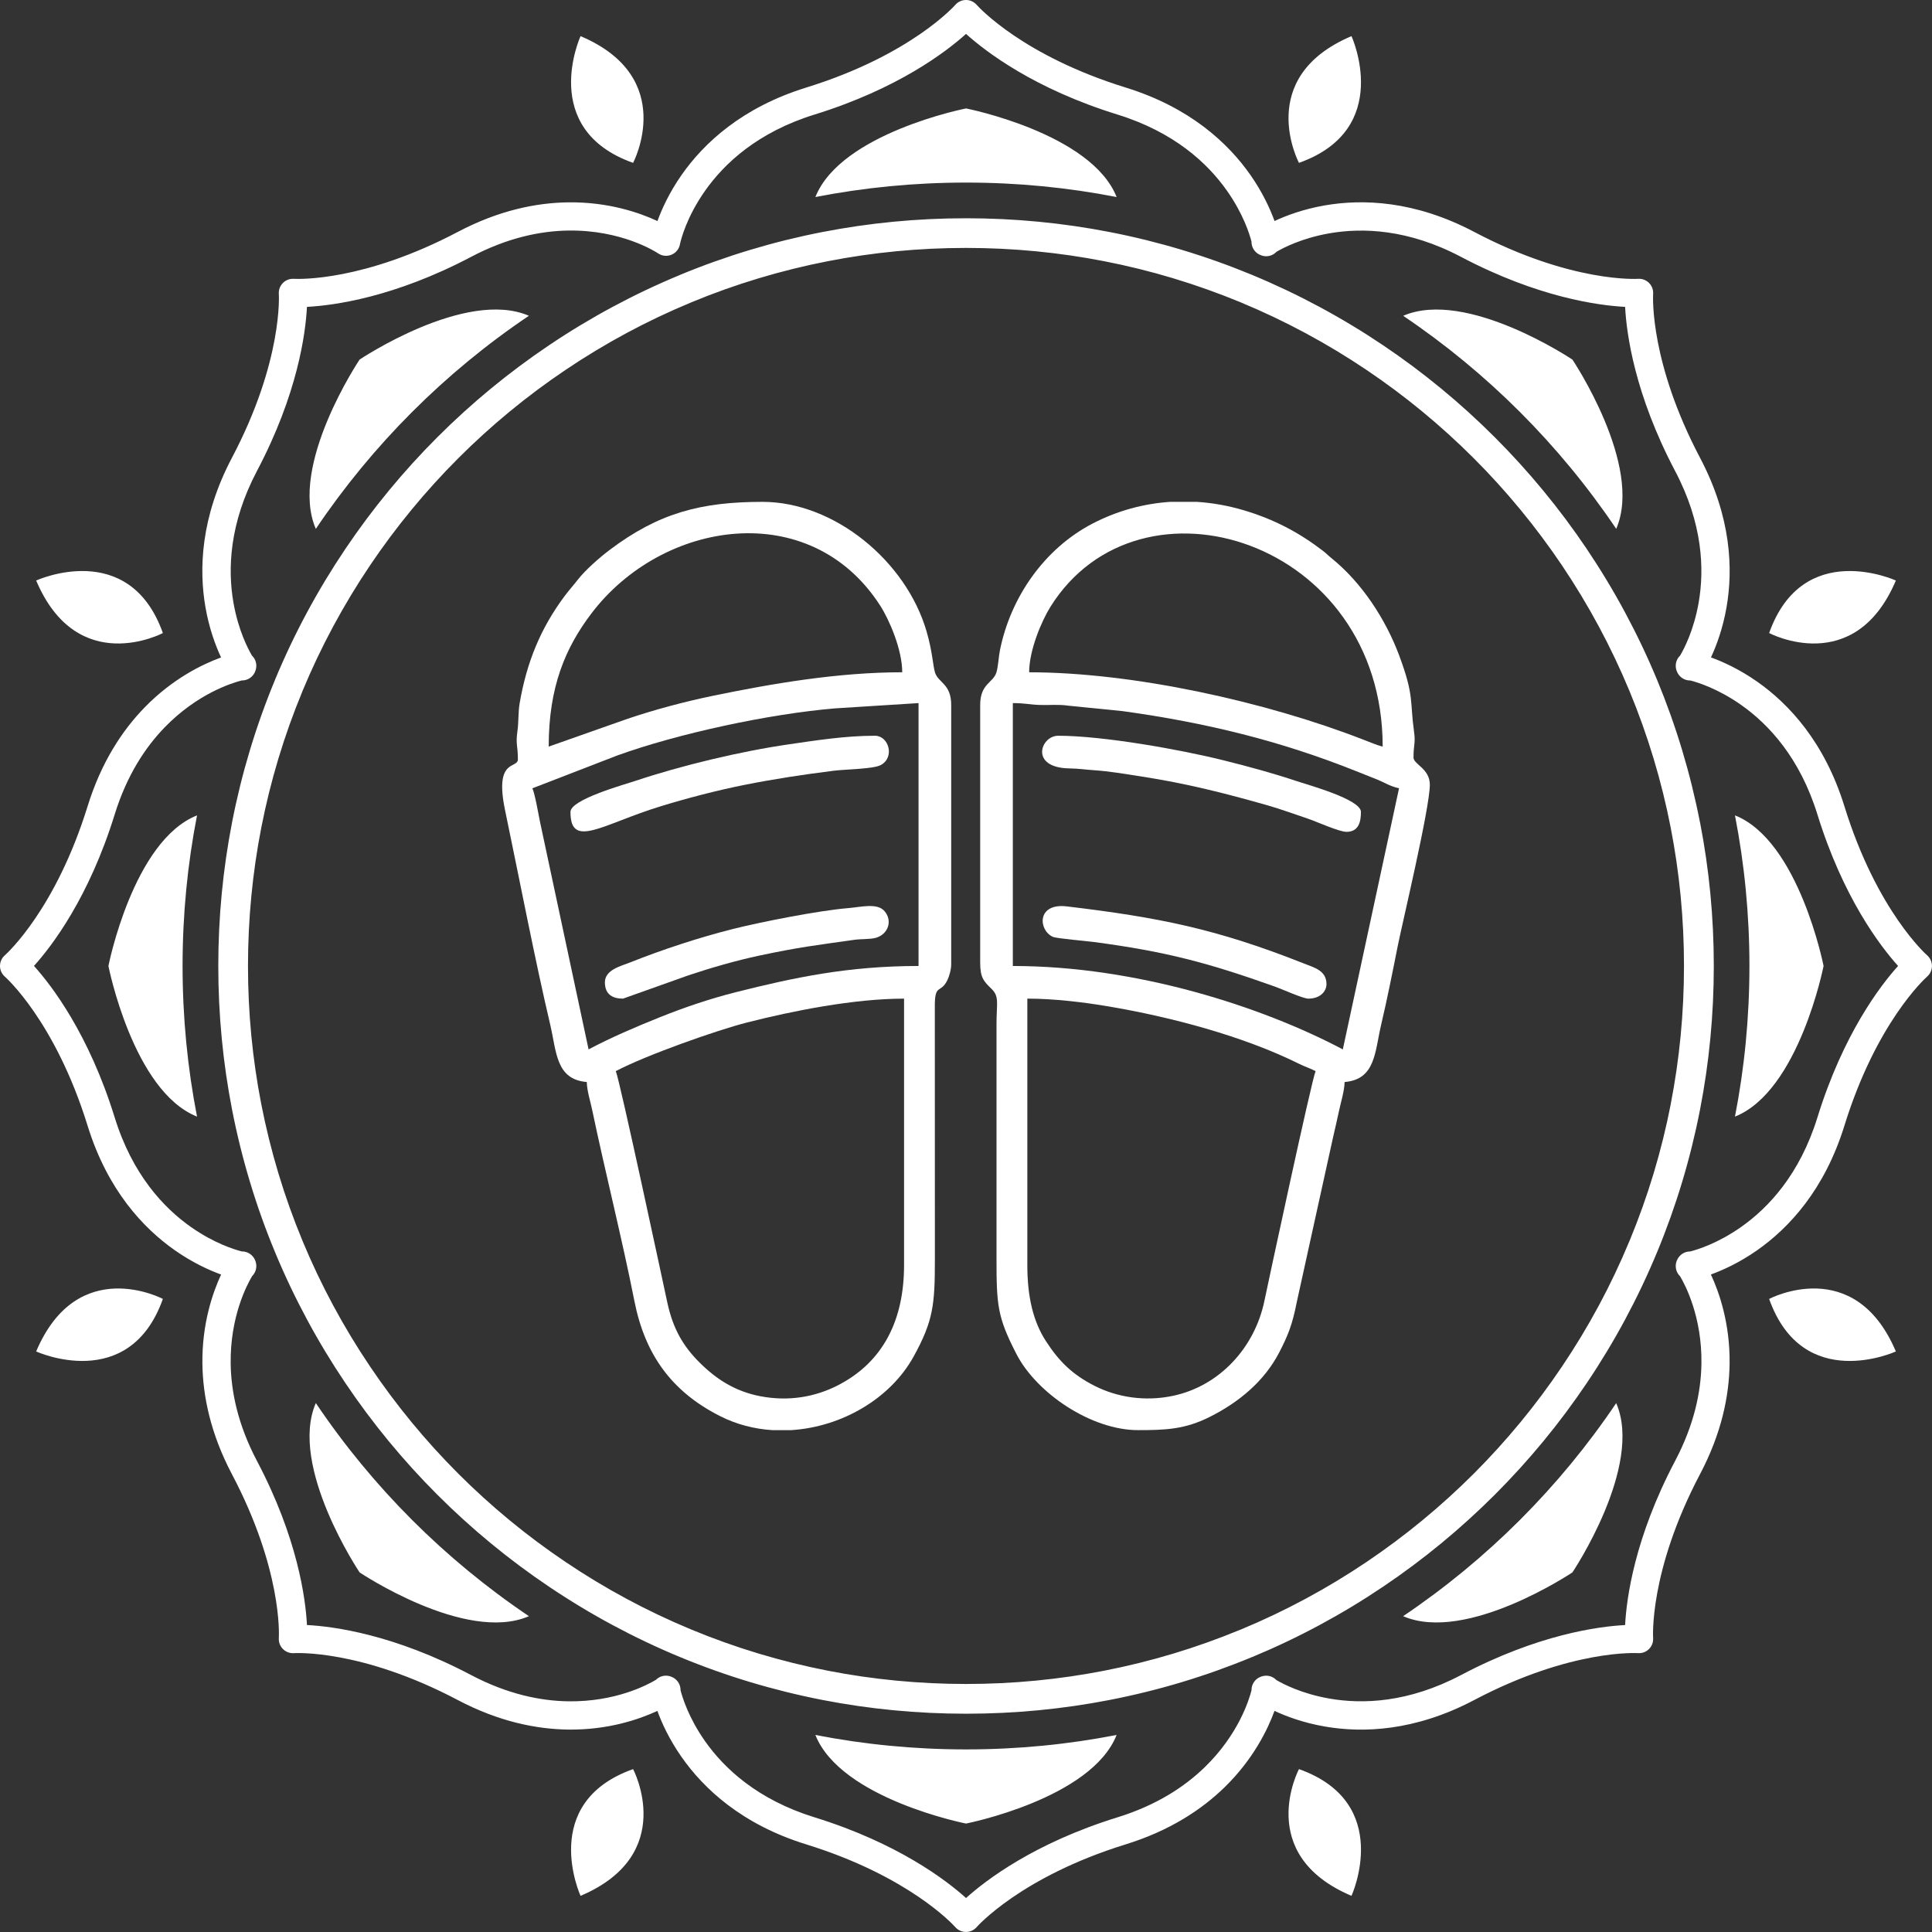
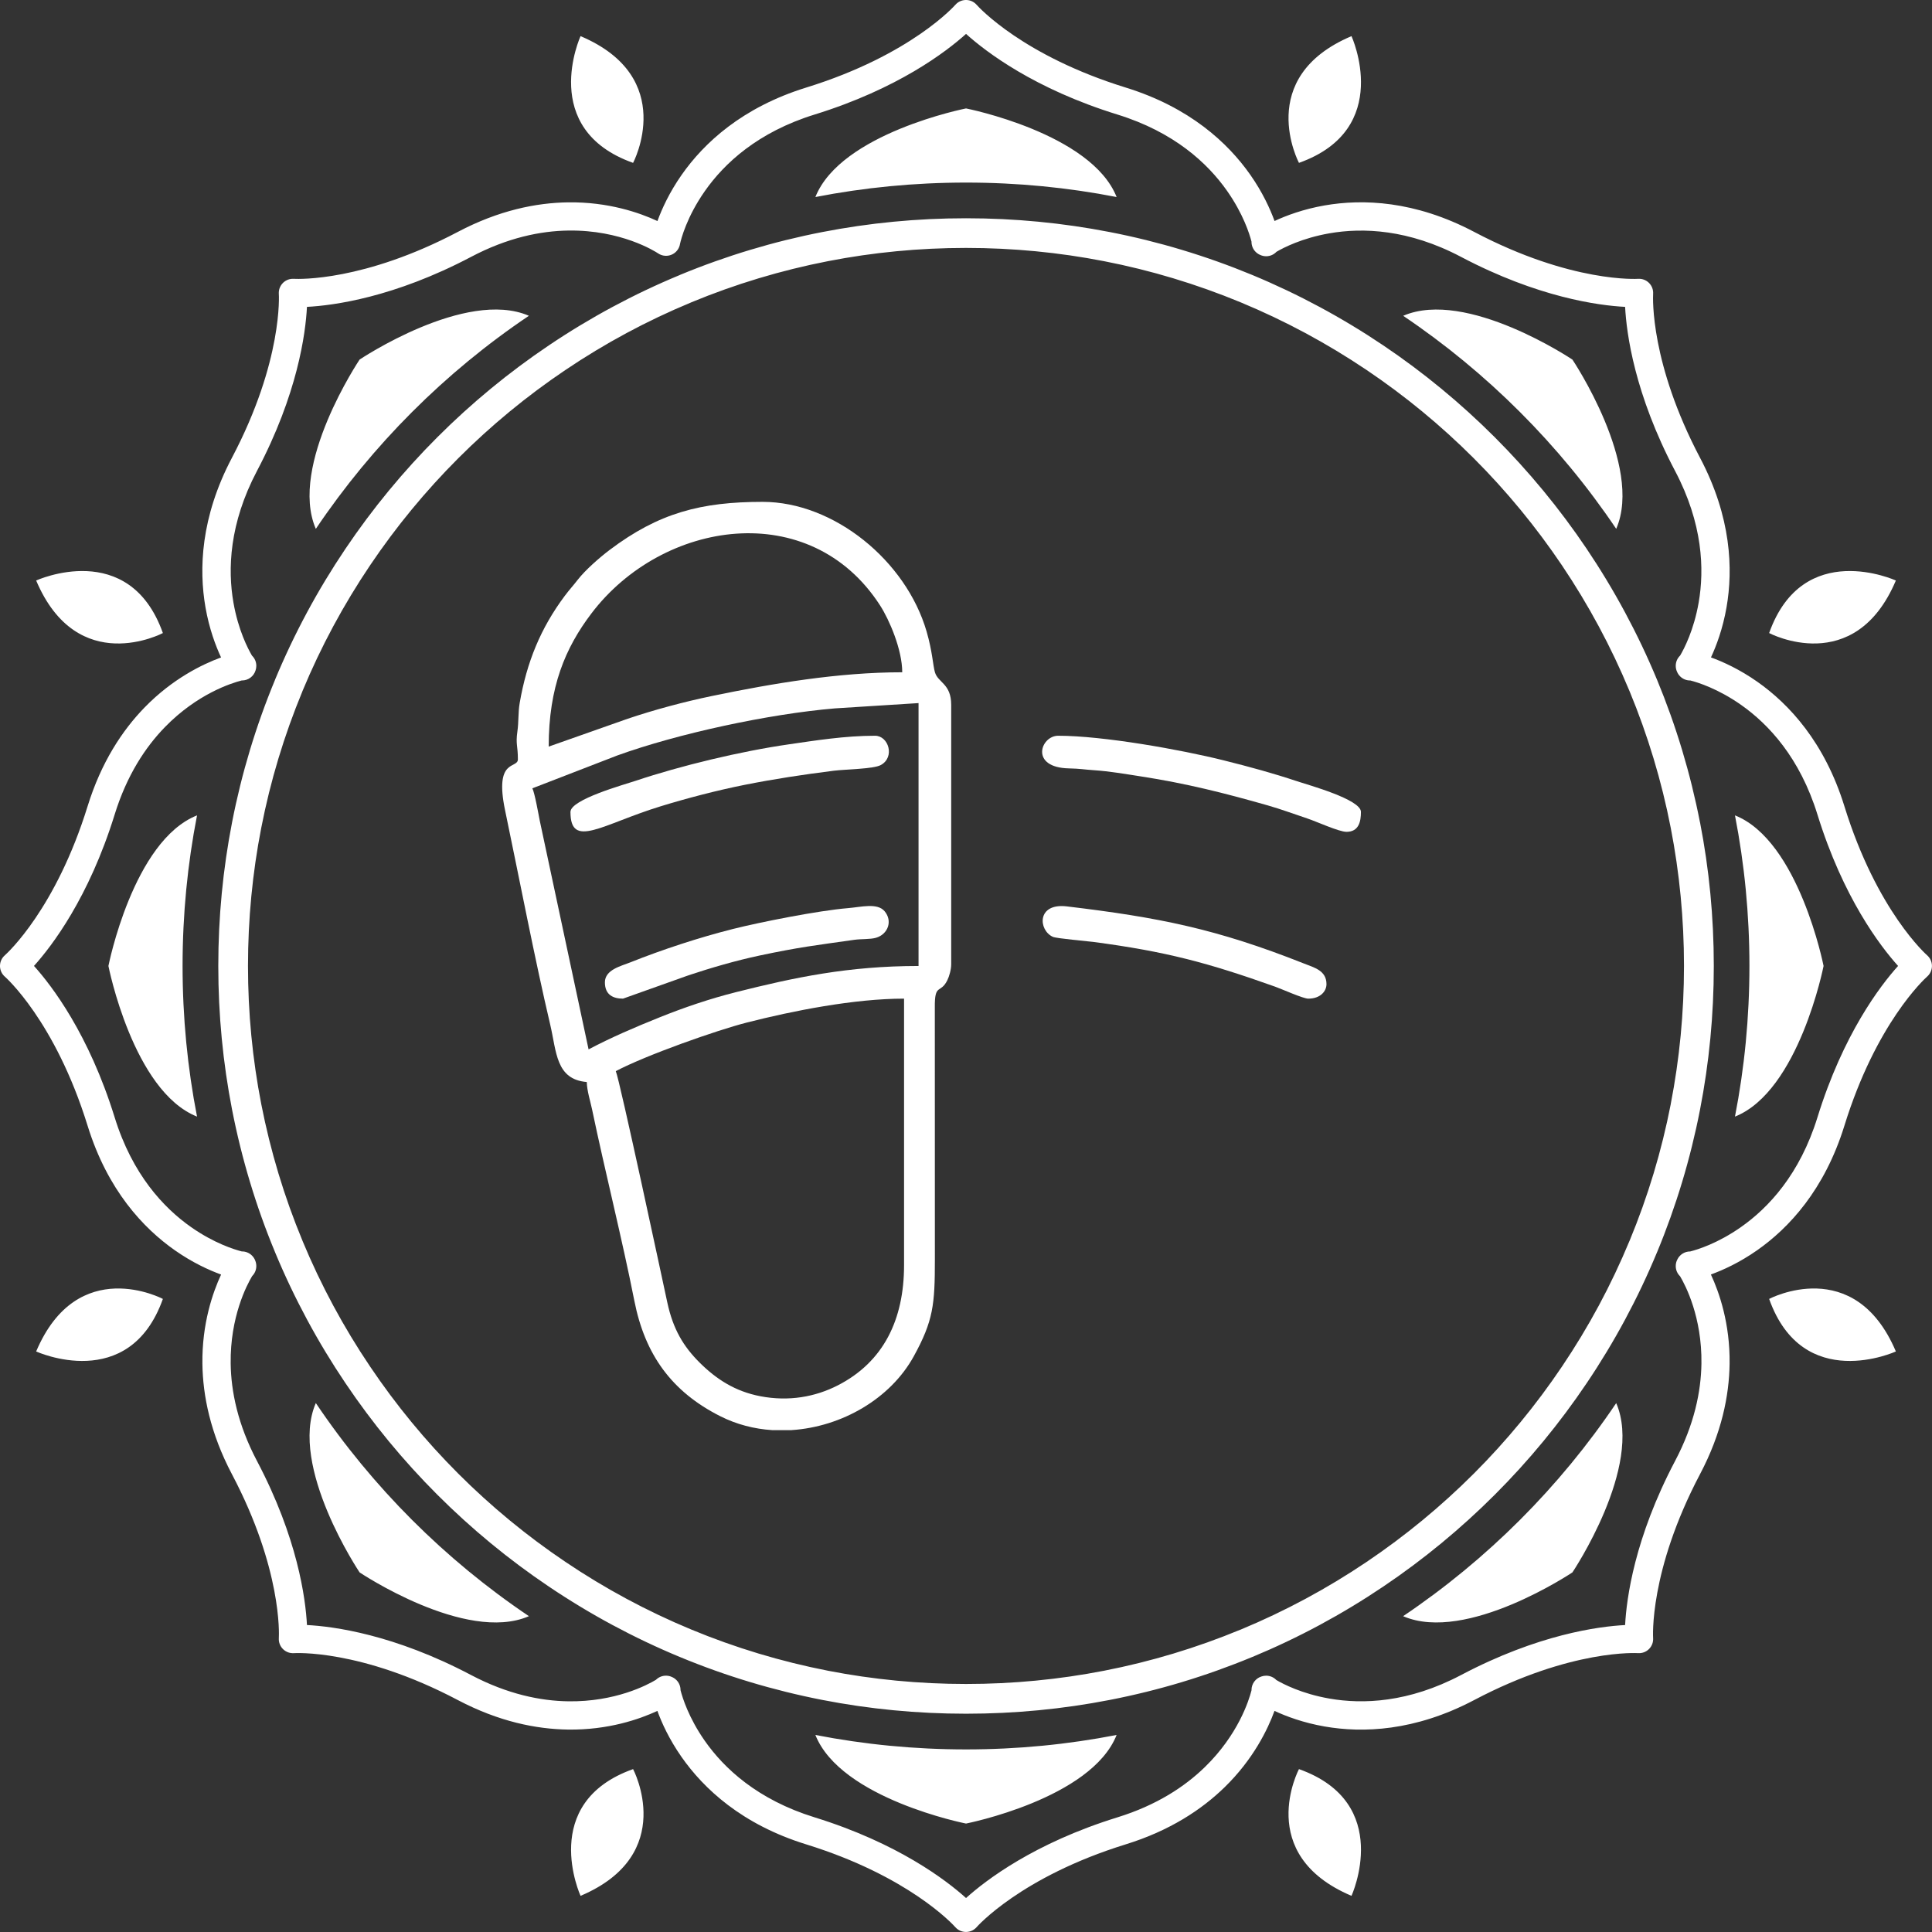
<svg xmlns="http://www.w3.org/2000/svg" xml:space="preserve" width="136.226mm" height="136.226mm" version="1.1" style="shape-rendering:geometricPrecision; text-rendering:geometricPrecision; image-rendering:optimizeQuality; fill-rule:evenodd; clip-rule:evenodd" viewBox="0 0 1455.02 1455.02">
  <rect x="0" y="0" width="1455.02" height="1455.02" fill="#333333" stroke="none" />
  <defs>
    <style type="text/css"> .fil0 {fill:white} .fil1 {fill:white;fill-rule:nonzero} </style>
  </defs>
  <g id="Слой_x0020_1">
    <g id="_1744914111024">
      <path class="fil0" d="M463.75 806.7c22.67,-12 76.02,-30.81 98.6,-36.58 34.87,-8.91 81.09,-18.03 118.51,-18.03l0 200.72c0,40.83 -15.31,72.88 -50.03,90.6 -16.78,8.56 -36.68,12.26 -58.24,8.11 -18.95,-3.65 -33.05,-12.77 -45.68,-25.32 -12.21,-12.14 -20.01,-25.14 -24.35,-45.29 -2.97,-13.77 -36.01,-168.4 -38.8,-174.21zm132.39 270.35l-14.64 0c-13.43,-0.88 -26.71,-4.25 -39.02,-10.46 -36.63,-18.47 -56.75,-46.4 -64.72,-86.84 -9.21,-46.67 -22.07,-97.39 -31.87,-144.27 -1.24,-5.94 -3.83,-13.92 -3.98,-20.59 -23.42,-1.95 -22.72,-22.87 -27.58,-43.42 -11.13,-47.1 -23.52,-111.26 -33.96,-161.29 -8.26,-39.56 9.66,-30.9 9.66,-38.33 0,-10.37 -1.75,-11.19 -0.39,-20.84 1.1,-7.79 0.49,-14.25 1.74,-21.51 5.31,-30.91 15.86,-56.52 33.95,-80.74 3.44,-4.6 6.51,-7.88 9.75,-12.09 5.54,-7.19 16.45,-16.77 23.98,-22.45 37.12,-28 68.97,-36.26 115.3,-36.26 53.69,0 107.99,44.28 123.5,97.7 4.4,15.15 4.72,25.36 6.25,30.62 2.32,7.98 12.26,8.5 12.26,24.61l0 195.25c0,4.1 -1.49,9.2 -2.92,12.1 -5.19,10.55 -9.64,1.85 -9.42,20.62l0.04 189.83c0,33.71 -1.15,45.97 -15.93,72.82 -17.61,31.97 -54.24,53.07 -91.98,55.53zm-195.2 -483.36l64 -24.75c45.36,-16.4 113.87,-31.23 163.9,-35.45l62.93 -3.98 0 197.99c-52.94,0 -93.57,8.67 -137.35,19.67 -20.07,5.04 -39.49,11.71 -57.52,18.95 -18.79,7.54 -36.73,15.25 -53.63,24.19l-36.75 -172.16c-1.11,-5.61 -3.74,-20.64 -5.58,-24.46zm12.29 -31.41c0,-44.93 12.53,-74.4 32.17,-100.28 53.47,-70.48 164.79,-87.73 217.45,-5.97 6.91,10.73 16.64,33.27 16.64,50.27 -47.97,0 -97.57,8.39 -143.26,17.86 -21.03,4.36 -43.63,10.43 -63.43,17.12l-59.57 21z" />
-       <path class="fil0" d="M773.7 952.8l0 -200.72c20.32,0 42.74,2.75 61.06,5.85 46.78,7.91 101.42,22.27 143.74,43.32 4.06,2.02 8.33,3.35 12.3,5.45 -2.8,5.82 -35.9,160.26 -38.57,173.07 -7.33,35.26 -33.87,64.18 -69.12,71.51 -21.33,4.44 -41.92,0.87 -58.47,-7.43 -16.87,-8.46 -27.17,-18.66 -37.04,-33.97 -9.5,-14.75 -13.9,-33.22 -13.9,-57.1zm107.86 -574.84l19.92 0c11.78,0.76 23.58,2.88 35.21,6.33 22.76,6.75 41.56,16.69 59.6,30.52 2.77,2.12 3.91,3.5 6.61,5.68 22.5,18.17 40.6,45.61 50.92,73.33 11.42,30.67 7.91,34.21 11.12,57.21 1.24,8.9 -0.4,9.48 -0.4,19.46 0,5.2 12.29,8.28 12.29,20.48 0,17.64 -20.79,104.46 -24.24,121.86 -3.91,19.71 -7.95,39.98 -12.36,58.64 -4.86,20.55 -4.16,41.47 -27.58,43.42 -0.15,6.88 -2.83,15.13 -4.21,21.73 -1.37,6.55 -2.88,12.89 -4.52,20.06l-27.35 124.21c-3.24,16.6 -6.58,24.91 -13.06,37.46 -11.3,21.89 -30.43,37.68 -52.34,48.7 -18.89,9.49 -33.41,10 -54.18,10 -34.92,0 -76.19,-27.58 -91.5,-57.33 -14.38,-27.93 -15,-36.73 -15,-72.39l0 -176.14c0,-15.57 2.28,-20.55 -3.67,-26.37 -6.08,-5.94 -8.62,-8.51 -8.62,-20.06l0 -193.89c0,-16.18 9.92,-16.54 12.26,-24.61 1.33,-4.58 1.65,-11.74 2.61,-16.51 7.96,-39.79 33.36,-76.52 69.77,-95.45 18.48,-9.61 38.4,-15.04 58.72,-16.37zm129.72 412.35c-60.92,-32.23 -155.49,-62.81 -248.5,-62.81l0 -197.99c9.1,0 13.04,1.19 20.44,1.41 7.31,0.22 14.2,-0.54 21.32,0.53l40.95 4.11c62.62,8.66 118.6,22.31 175.95,45.25 5.89,2.36 10.01,3.94 15.63,6.22 5.9,2.4 9.36,4.97 16.56,6.65l-42.33 196.62zm30.04 -228.02c-3.76,-0.87 -9.9,-3.43 -14.06,-5.05 -73.48,-28.7 -173.84,-50.93 -252.19,-50.93 0,-16.69 9.41,-38.75 16.1,-49.44 67.16,-107.29 250.15,-50.28 250.15,105.42z" />
      <path class="fil0" d="M429.62 611.45c0,28.31 23.75,9.33 68.1,-4.27 19.51,-5.98 41.97,-11.89 63.1,-16.1 21.97,-4.37 44.23,-7.77 67.19,-10.64 8.8,-1.1 29.83,-1.27 35.33,-4.27 10.89,-5.94 5.83,-22.07 -4.32,-22.07 -22.76,0 -45.16,3.62 -64.58,6.42 -36.89,5.31 -81.61,16.1 -115.82,27.54 -8.57,2.87 -48.98,14.03 -48.98,23.39z" />
      <path class="fil0" d="M1014.02 626.47c9.42,0 10.92,-7.88 10.92,-15.02 0,-9.37 -39.39,-20.18 -47.96,-23.04 -18.31,-6.1 -35.31,-10.75 -55.26,-15.74 -32.32,-8.09 -91.01,-18.57 -124.8,-18.57 -13.22,0 -21.71,23.99 8.18,24.59 8.43,0.17 11.22,0.87 19.09,1.39 11.14,0.74 23.44,2.85 34.97,4.63 34.08,5.25 63.18,12.6 95.58,21.84 10.54,3.01 19.36,6.39 29.77,9.83 6.86,2.27 23.86,10.08 29.52,10.08z" />
      <path class="fil0" d="M455.56 739.8c0,9.63 6.43,12.29 13.65,12.29l49.33 -17.58c16.59,-5.54 36.08,-11.19 53.41,-14.86 30.36,-6.43 42.06,-7.67 71.43,-11.86 5.03,-0.72 12.04,-0.3 16.25,-1.51 9.14,-2.62 12.82,-12.65 6.54,-20.05 -5.5,-6.48 -17.72,-3.1 -27.52,-2.3 -22.07,1.8 -66.1,10.52 -86.7,15.71 -25.21,6.35 -53.08,15.47 -77.27,25.14 -7,2.8 -19.12,5.53 -19.12,15.02z" />
      <path class="fil0" d="M985.34 752.09c8.98,0 13.65,-5.5 13.65,-10.92 0,-10.3 -9.22,-12.45 -17.17,-15.61 -65.67,-26.05 -109.15,-34.65 -178.32,-42.94 -22.93,-2.75 -21.54,17.97 -10.57,22.93 2.73,1.23 26.16,3.26 30.33,3.81 54.97,7.25 86.58,15.74 136.99,33.69 5.27,1.88 21.17,9.05 25.09,9.05z" />
    </g>
    <g id="_1744914110256">
      <path class="fil1" d="M148.39 614.07c-7.16,36.7 -10.89,74.6 -10.89,113.41 0,38.81 3.73,76.75 10.89,113.45 -48.19,-19.14 -66.73,-113.45 -66.73,-113.45 0,0 18.54,-94.31 66.73,-113.41zm-121.16 403.74c0,0 69.98,32.03 95.44,-39.57 0,0 -64.25,-34.05 -95.44,39.57zm0 -580.62c0,0 69.98,-32.03 95.44,39.57 0,0 -64.25,34.05 -95.44,-39.57zm1400.58 0c0,0 -69.98,-32.03 -95.44,39.57 0,0 64.24,34.05 95.44,-39.57zm0 580.62c0,0 -69.98,32.03 -95.44,-39.57 0,0 64.24,-34.05 95.44,39.57zm-409.98 409.98c0,0 32.03,-69.98 -39.56,-95.45 0,0 -34.06,64.25 39.56,95.45zm-580.61 0c0,0 -32.03,-69.98 39.57,-95.45 0,0 34.05,64.25 -39.57,95.45zm0 -1400.58c0,0 -32.03,69.98 39.57,95.45 0,0 34.05,-64.25 -39.57,-95.45zm580.61 0c0,0 32.03,69.98 -39.56,95.45 0,0 -34.06,-64.25 39.56,-95.45zm-512.36 1235.53c1.43,0.52 2.77,1.35 3.92,2.49 2.12,2.12 3.16,4.91 3.13,7.69 1.46,5.67 6.14,20.78 18.24,38.08 14.56,20.81 39.75,44.38 82.73,57.67 62.66,19.41 99.12,47.33 114.05,60.76 14.92,-13.44 51.36,-41.35 114.02,-60.76 29.62,-9.16 50.79,-23.2 65.86,-37.87 24.96,-24.29 33.09,-49.92 35.11,-57.78l-0 -0.24c0,-4.79 3.16,-8.85 7.51,-10.2 1.1,-0.38 2.28,-0.59 3.51,-0.59 3.01,0 5.74,1.25 7.68,3.26 5.15,3.03 19.19,10.35 40.01,13.98 25.03,4.36 59.45,3.16 99.09,-17.72 57.98,-30.6 103.51,-36.61 123.57,-37.66 1.05,-20.03 7.07,-65.57 37.65,-123.6 14.5,-27.48 19.54,-52.38 19.83,-73.37 0.47,-34.88 -11.97,-58.79 -16.09,-65.72 -2.01,-1.94 -3.26,-4.67 -3.26,-7.68 0,-1.78 0.43,-3.45 1.2,-4.93 1.72,-3.58 5.39,-6.06 9.63,-6.06l0.06 0c5.59,-1.42 20.77,-6.1 38.24,-18.36 20.8,-14.59 44.32,-39.77 57.59,-82.61 19.38,-62.66 47.29,-99.12 60.73,-114.05 -13.43,-14.92 -41.34,-51.36 -60.73,-114.02 -13.23,-42.75 -36.67,-67.92 -57.43,-82.53 -17.37,-12.22 -32.54,-16.96 -38.28,-18.44 -2.79,0.05 -5.6,-1 -7.73,-3.13 -0.98,-0.98 -1.73,-2.11 -2.25,-3.32 -0.66,-1.39 -1.03,-2.94 -1.03,-4.58 0,-3.03 1.26,-5.77 3.29,-7.71 3.03,-5.14 10.36,-19.19 13.98,-39.97 4.36,-25.03 3.14,-59.43 -17.75,-99.06 -30.58,-58.04 -36.6,-103.57 -37.65,-123.6 -20.03,-1.05 -65.56,-7.07 -123.57,-37.65 -39.64,-20.9 -74.06,-22.11 -99.09,-17.75 -20.71,3.61 -34.71,10.87 -39.92,13.93 -1.95,2.06 -4.7,3.34 -7.76,3.34 -1.63,0 -3.17,-0.37 -4.56,-1.02 -1.21,-0.52 -2.35,-1.27 -3.34,-2.26 -2.13,-2.13 -3.17,-4.94 -3.13,-7.73 -1.48,-5.74 -6.22,-20.91 -18.44,-38.28 -14.61,-20.76 -39.78,-44.2 -82.53,-57.43 -62.66,-19.38 -99.1,-47.29 -114.02,-60.73 -14.93,13.44 -51.39,41.34 -114.05,60.73 -42.84,13.27 -68.02,36.79 -82.61,57.59 -13.74,19.59 -17.96,36.31 -18.74,39.84l-0 0.01 -0 0c-0.23,1.45 -0.77,2.87 -1.63,4.18 -3.25,4.91 -9.86,6.25 -14.77,3 -2.51,-1.66 -27.98,-17.78 -67.59,-17.25 -21,0.28 -45.9,5.33 -73.37,19.83 -58.03,30.58 -103.56,36.6 -123.6,37.65 -1.04,20.06 -7.06,65.59 -37.66,123.6 -20.88,39.62 -22.08,74.03 -17.72,99.06 3.63,20.82 10.95,34.85 13.98,40 2.01,1.94 3.26,4.66 3.26,7.68 0,1.23 -0.21,2.41 -0.59,3.51 -1.35,4.35 -5.41,7.51 -10.2,7.51l-0.24 -0c-7.86,2.02 -33.49,10.15 -57.78,35.11 -14.67,15.07 -28.71,36.24 -37.87,65.86 -19.41,62.66 -47.33,99.1 -60.76,114.02 13.44,14.93 41.35,51.39 60.76,114.05 13.29,42.97 36.87,68.17 57.67,82.73 17.29,12.1 32.41,16.79 38.08,18.24 2.78,-0.04 5.57,1.01 7.69,3.13 1.15,1.15 1.98,2.49 2.49,3.92 0.48,1.22 0.75,2.55 0.75,3.94 0,2.94 -1.19,5.61 -3.12,7.54 -4.04,6.76 -16.65,30.75 -16.19,65.86 0.28,21 5.32,45.9 19.79,73.37 30.6,58.01 36.61,103.54 37.66,123.6 20.06,1.04 65.59,7.06 123.6,37.66 27.48,14.47 52.37,19.51 73.37,19.79 35.12,0.46 59.11,-12.16 65.86,-16.19 1.93,-1.93 4.6,-3.12 7.54,-3.12 1.39,0 2.72,0.27 3.94,0.75zm-10.34 25.75c-13.47,6.26 -37.02,14.48 -67.25,14.08 -23.98,-0.32 -52.23,-5.97 -83.05,-22.21 -73.49,-38.76 -123.43,-35.35 -123.58,-35.34 -5.88,0.34 -10.92,-4.14 -11.27,-10.01 -0.03,-0.47 -0.02,-0.93 0.01,-1.39 0.16,-2.82 2.33,-52 -35.35,-123.44 -16.24,-30.82 -21.89,-59.07 -22.21,-83.05 -0.4,-30.23 7.82,-53.78 14.08,-67.25 -8.94,-3.26 -21.39,-8.87 -34.69,-18.18 -23.87,-16.7 -50.85,-45.4 -65.85,-93.91 -24.56,-79.29 -62.29,-112.25 -62.4,-112.34 -4.4,-3.92 -4.79,-10.66 -0.88,-15.06 0.31,-0.35 0.64,-0.67 0.99,-0.97 2.23,-1.99 38.45,-35.27 62.29,-112.21 10.3,-33.31 26.26,-57.29 42.96,-74.45 21.1,-21.68 43.6,-32.53 57.56,-37.63 -4.05,-8.69 -8.93,-21.59 -11.74,-37.73 -4.99,-28.62 -3.69,-67.83 19.89,-112.57 38.76,-73.49 35.35,-123.43 35.34,-123.58 -0.34,-5.88 4.14,-10.92 10.01,-11.27 0.49,-0.03 0.98,-0.02 1.45,0.01 3.78,0.19 52.69,1.89 123.37,-35.35 30.82,-16.26 59.07,-21.93 83.05,-22.25 30.25,-0.41 53.82,7.82 67.28,14.08 3.27,-9 8.92,-21.52 18.27,-34.86 16.7,-23.81 45.37,-50.69 93.79,-65.68 79.29,-24.53 112.25,-62.25 112.34,-62.36 3.92,-4.4 10.66,-4.79 15.06,-0.88 0.35,0.31 0.68,0.64 0.97,0.99 1.99,2.23 35.27,38.45 112.21,62.25 48.32,14.95 76.98,41.75 93.71,65.52 9.42,13.39 15.1,25.97 18.39,34.99 8.69,-4.05 21.59,-8.92 37.72,-11.73 28.63,-4.98 67.84,-3.67 112.61,19.93 73.47,38.74 123.43,35.35 123.58,35.34 5.88,-0.32 10.9,4.18 11.22,10.05 0.02,0.45 0.02,0.9 -0.01,1.33 -0.17,3.18 -2.16,52.28 35.35,123.45 23.6,44.74 24.91,83.95 19.93,112.57 -2.81,16.14 -7.68,29.03 -11.72,37.72 9.02,3.29 21.59,8.97 34.97,18.38 23.78,16.73 50.57,45.39 65.52,93.71 24.53,79.29 62.25,112.21 62.36,112.31 4.4,3.92 4.79,10.66 0.88,15.06 -0.31,0.35 -0.64,0.67 -0.98,0.97 -2.19,1.97 -38.44,35.27 -62.26,112.25 -14.99,48.42 -41.87,77.09 -65.68,93.79 -13.33,9.35 -25.86,15 -34.86,18.27 6.26,13.46 14.49,37.03 14.08,67.28 -0.32,23.98 -5.99,52.24 -22.25,83.05 -38.74,73.51 -35.35,123.47 -35.34,123.62 0.32,5.88 -4.18,10.9 -10.05,11.22 -0.41,0.02 -0.81,0.02 -1.21,-0 -0.15,-0.01 -50.09,-3.42 -123.54,35.34 -44.76,23.58 -83.98,24.88 -112.61,19.89 -16.14,-2.81 -29.05,-7.69 -37.74,-11.74 -5.1,13.95 -15.96,36.46 -37.63,57.56 -17.16,16.7 -41.14,32.66 -74.45,42.96 -79.29,24.56 -112.21,62.29 -112.31,62.4 -3.92,4.4 -10.66,4.79 -15.06,0.88 -0.35,-0.31 -0.67,-0.64 -0.97,-0.98 -1.96,-2.19 -35.26,-38.44 -112.25,-62.29 -48.51,-15 -77.2,-41.98 -93.91,-65.85 -9.31,-13.3 -14.93,-25.75 -18.18,-34.69zm763.16 -457.04c-3.45,17.72 -7.77,35.14 -12.9,52.19 -5.19,17.24 -11.23,34.13 -18.05,50.61 -0.06,0.19 -0.12,0.28 -0.18,0.38l-0.01 0.02c-6.88,16.6 -14.56,32.78 -22.99,48.47 -8.53,15.86 -17.83,31.25 -27.85,46.11 -19.52,28.99 -41.76,55.97 -66.36,80.57 -24.63,24.63 -51.64,46.9 -80.64,66.44 -14.85,10.01 -30.22,19.31 -46.07,27.83 -15.73,8.46 -31.93,16.17 -48.55,23.07 -0.16,0.06 -0.27,0.13 -0.43,0.21l-0.14 0c-16.43,6.8 -33.27,12.82 -50.46,18 -17.05,5.14 -34.46,9.46 -52.18,12.91 -16.9,3.29 -34.1,5.8 -51.57,7.47 -17.26,1.66 -34.73,2.5 -52.37,2.5 -17.64,0 -35.12,-0.85 -52.4,-2.5 -17.47,-1.68 -34.68,-4.18 -51.58,-7.47 -17.77,-3.48 -35.24,-7.81 -52.36,-12.97 -17.22,-5.19 -34.09,-11.22 -50.53,-18.04l-0.27 -0.11c-16.62,-6.9 -32.82,-14.6 -48.55,-23.06 -15.85,-8.53 -31.23,-17.82 -46.08,-27.84 -29,-19.52 -56,-41.78 -80.61,-66.39 -24.61,-24.61 -46.87,-51.61 -66.39,-80.62 -10.02,-14.84 -19.31,-30.22 -27.84,-46.07 -8.46,-15.73 -16.17,-31.94 -23.07,-48.56l-0.1 -0.28c-6.83,-16.44 -12.86,-33.3 -18.05,-50.53 -5.16,-17.12 -9.49,-34.58 -12.97,-52.35 -3.29,-16.89 -5.8,-34.1 -7.48,-51.58 -1.66,-17.27 -2.5,-34.76 -2.5,-52.4 0,-17.64 0.85,-35.11 2.5,-52.38 1.68,-17.47 4.18,-34.68 7.48,-51.57 3.45,-17.72 7.77,-35.14 12.91,-52.19 5.18,-17.18 11.2,-34.01 18,-50.44l0 -0.09 0.15 -0.3c0.03,-0.06 -0.01,0.01 0.01,-0.04l0.05 -0.14c6.9,-16.62 14.61,-32.83 23.07,-48.56 8.52,-15.85 17.82,-31.22 27.83,-46.07 19.54,-29.01 41.81,-56.01 66.44,-80.64 24.6,-24.6 51.58,-46.85 80.57,-66.36 14.86,-10.02 30.25,-19.33 46.11,-27.86 15.7,-8.44 31.89,-16.13 48.5,-23.01 0.09,-0.05 0.19,-0.11 0.34,-0.16 16.49,-6.83 33.39,-12.87 50.64,-18.06 17.05,-5.13 34.46,-9.45 52.18,-12.9 16.89,-3.3 34.1,-5.8 51.58,-7.48 17.27,-1.66 34.76,-2.5 52.4,-2.5 17.64,0 35.11,0.85 52.37,2.5 17.47,1.68 34.68,4.18 51.57,7.48 17.71,3.44 35.1,7.76 52.13,12.89 17.25,5.2 34.16,11.24 50.68,18.07 0.13,0.04 0.27,0.09 0.45,0.19 16.59,6.89 32.76,14.58 48.46,23.02 15.84,8.52 31.22,17.81 46.09,27.82 29,19.53 55.99,41.79 80.61,66.41 24.62,24.62 46.87,51.61 66.4,80.6 10.01,14.87 19.31,30.26 27.82,46.1 8.44,15.69 16.12,31.86 23.01,48.44 0.09,0.17 0.14,0.28 0.2,0.46 6.83,16.51 12.87,33.42 18.07,50.68 5.13,17.04 9.45,34.43 12.89,52.14 3.29,16.9 5.8,34.1 7.47,51.57 1.66,17.26 2.5,34.73 2.5,52.37 0,17.64 -0.85,35.12 -2.5,52.39 -1.67,17.47 -4.18,34.68 -7.47,51.58zm-31.14 103.19l-0.01 0.02 0.01 -0.02zm0 0l0.03 -0.07 -0.03 0.07zm-292.62 292.55c0.01,-0.01 0.08,-0.05 0.03,-0.02l-0.03 0.02zm345.73 -607.96c-3.59,-18.44 -8.08,-36.56 -13.42,-54.31 -5.42,-18.01 -11.72,-35.64 -18.83,-52.83l-0.14 -0.32c-7.18,-17.29 -15.2,-34.15 -24,-50.52 -8.89,-16.53 -18.57,-32.55 -28.98,-48.02 -20.33,-30.18 -43.52,-58.29 -69.16,-83.94 -25.65,-25.65 -53.75,-48.83 -83.94,-69.16 -15.46,-10.41 -31.48,-20.09 -48,-28.97 -16.38,-8.8 -33.24,-16.82 -50.53,-24l-0.32 -0.14c-17.19,-7.11 -34.82,-13.41 -52.83,-18.83 -17.74,-5.34 -35.86,-9.84 -54.3,-13.42 -17.65,-3.44 -35.57,-6.05 -53.71,-7.79 -17.91,-1.72 -36.11,-2.6 -54.55,-2.6 -18.44,0 -36.65,0.88 -54.58,2.6 -18.14,1.74 -36.07,4.35 -53.71,7.79 -18.46,3.59 -36.6,8.09 -54.36,13.44 -18,5.42 -35.6,11.71 -52.75,18.81 -0.1,0.06 -0.2,0.12 -0.36,0.18 -17.26,7.15 -34.11,15.15 -50.47,23.95 -16.51,8.88 -32.54,18.56 -48.02,29 -30.17,20.3 -58.26,43.47 -83.9,69.11 -25.66,25.66 -48.86,53.79 -69.2,83.99 -10.43,15.47 -20.11,31.48 -28.98,47.97 -8.81,16.38 -16.83,33.24 -24.02,50.54l-0.02 0.1 -0.1 0.25c-7.13,17.19 -13.43,34.8 -18.85,52.78 -5.35,17.76 -9.85,35.89 -13.44,54.34 -3.44,17.65 -6.05,35.57 -7.79,53.7 -1.72,17.91 -2.6,36.11 -2.6,54.55 0,18.45 0.88,36.65 2.6,54.58 1.74,18.15 4.35,36.07 7.79,53.72 3.62,18.52 8.14,36.72 13.51,54.53 5.4,17.93 11.68,35.49 18.79,52.6l0.11 0.29c7.19,17.31 15.21,34.18 24.03,50.57 8.87,16.5 18.55,32.5 28.98,47.97 20.31,30.18 43.49,58.3 69.15,83.95 25.66,25.66 53.77,48.84 83.95,69.15 15.48,10.43 31.49,20.12 47.99,28.99 16.37,8.81 33.23,16.82 50.52,24l0.32 0.12c17.11,7.11 34.66,13.38 52.59,18.78 17.82,5.37 36.02,9.89 54.55,13.51 17.64,3.44 35.57,6.05 53.71,7.79 17.92,1.72 36.13,2.6 54.58,2.6 18.44,0 36.64,-0.88 54.55,-2.6 18.14,-1.74 36.05,-4.35 53.7,-7.79 18.46,-3.59 36.6,-8.09 54.36,-13.44 17.98,-5.42 35.59,-11.72 52.78,-18.85l0.25 -0.1 0.15 -0.04c17.28,-7.18 34.13,-15.19 50.49,-23.99 16.5,-8.88 32.51,-18.56 47.98,-28.99 30.2,-20.34 58.33,-43.54 83.99,-69.2 25.64,-25.64 48.81,-53.74 69.11,-83.9 10.44,-15.48 20.13,-31.51 29,-48.02 8.81,-16.38 16.82,-33.25 23.97,-50.52 0.05,-0.12 0.1,-0.21 0.14,-0.29 7.11,-17.16 13.4,-34.77 18.82,-52.77 5.35,-17.76 9.85,-35.9 13.44,-54.35 3.44,-17.65 6.05,-35.57 7.79,-53.72 1.72,-17.92 2.6,-36.13 2.6,-54.58 0,-18.44 -0.88,-36.64 -2.6,-54.55 -1.74,-18.14 -4.35,-36.05 -7.79,-53.7zm-32.29 -107.25l-0.02 -0.04 0.02 0.04zm0 0l0.01 0.01 -0.01 -0.01zm-849.72 -274.18l0.04 0.04c-63.26,42.58 -117.79,97.14 -160.4,160.4l-0.08 -0.04c-20.54,-47.59 33.01,-127.4 33.01,-127.4 0,0 79.81,-53.54 127.43,-33.01zm329.28 -156.14c0,0 94.31,18.54 113.42,66.73 -36.7,-7.16 -74.61,-10.89 -113.42,-10.89 -38.81,0 -76.75,3.73 -113.45,10.89 19.14,-48.19 113.45,-66.73 113.45,-66.73zm456.68 189.15c0,0 53.58,79.81 33.01,127.4l-0.04 0.04c-42.62,-63.26 -97.14,-117.79 -160.4,-160.4l0.04 -0.04c47.59,-20.54 127.4,33.01 127.4,33.01zm122.42 343.26c48.19,19.1 66.73,113.41 66.73,113.41 0,0 -18.54,94.31 -66.73,113.45 7.16,-36.7 10.89,-74.64 10.89,-113.45 0,-38.81 -3.73,-76.71 -10.89,-113.41zm-89.41 442.7c20.57,47.63 -33.01,127.43 -33.01,127.43 0,0 -79.81,53.54 -127.4,33.01l-0.04 -0.08c63.26,-42.62 117.82,-97.14 160.4,-160.4l0.04 0.04zm-376.27 249.85c-19.1,48.19 -113.42,66.73 -113.42,66.73 0,0 -94.31,-18.54 -113.45,-66.73 36.7,7.16 74.64,10.89 113.45,10.89 38.81,0 76.72,-3.73 113.42,-10.89zm-442.66 -89.49l-0.04 0.08c-47.63,20.54 -127.43,-33.01 -127.43,-33.01 0,0 -53.54,-79.81 -33.01,-127.43l0.08 -0.04c42.58,63.26 97.14,117.82 160.4,160.4z" />
    </g>
  </g>
</svg>